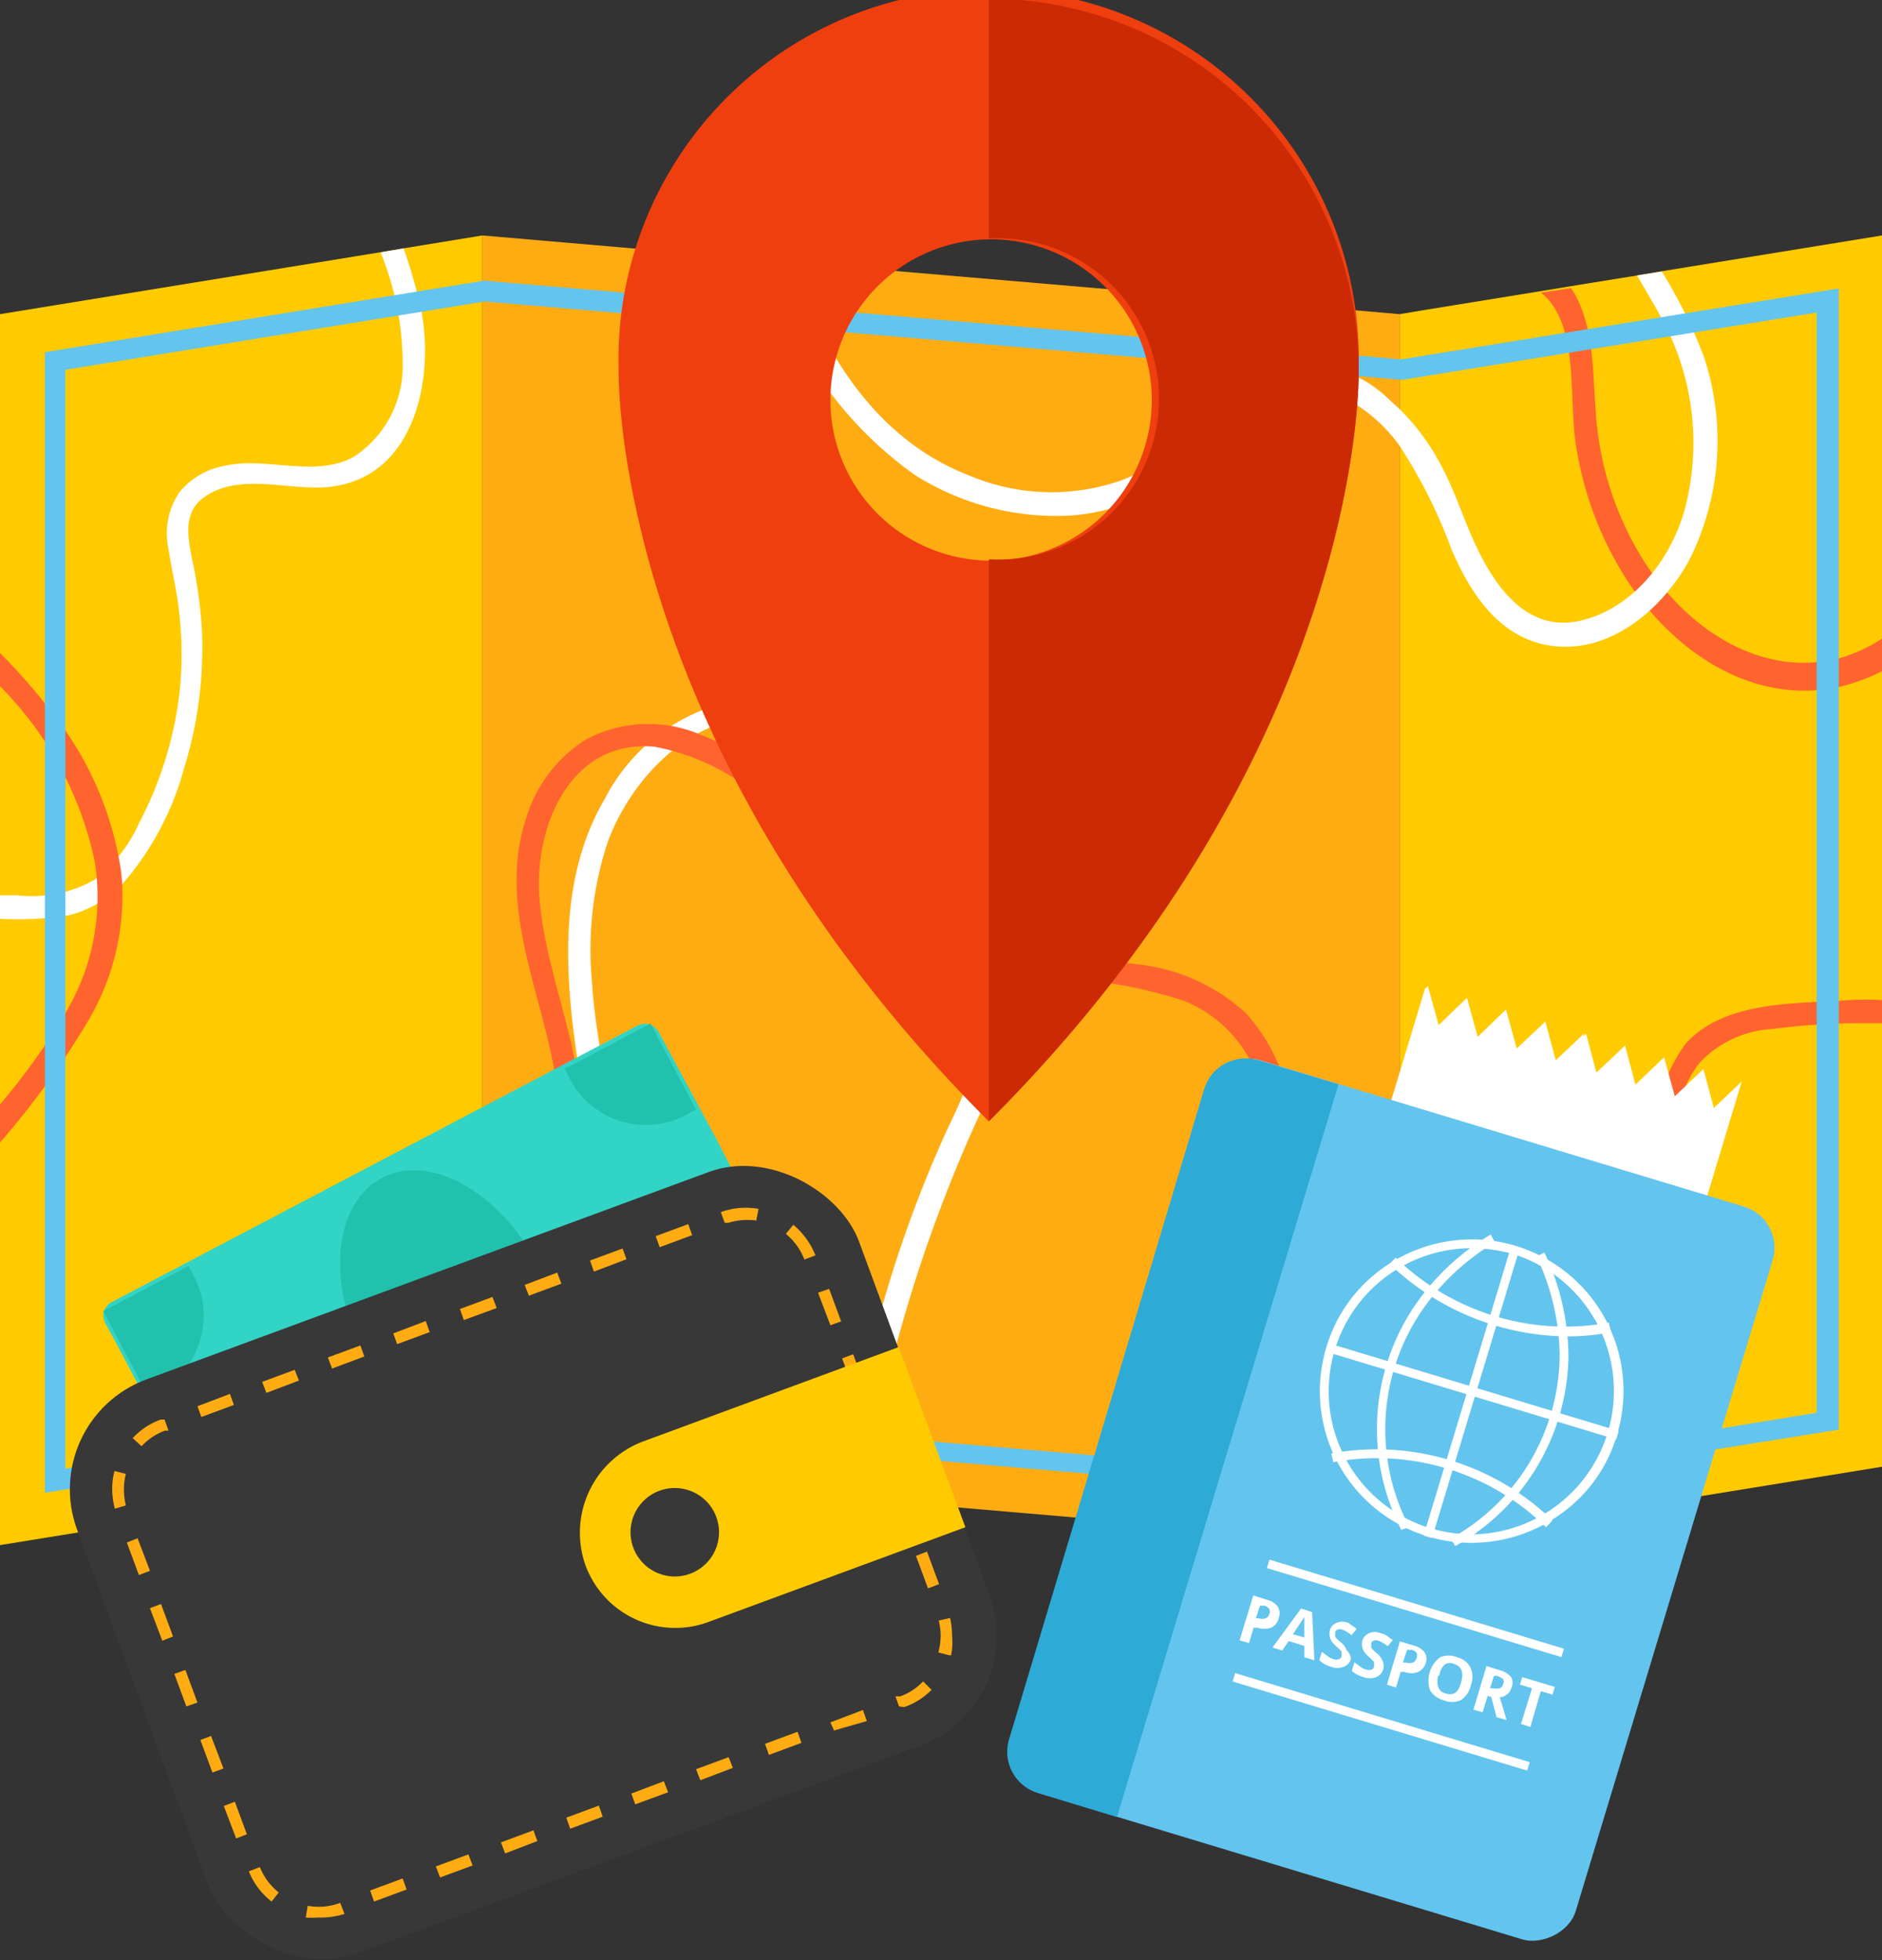
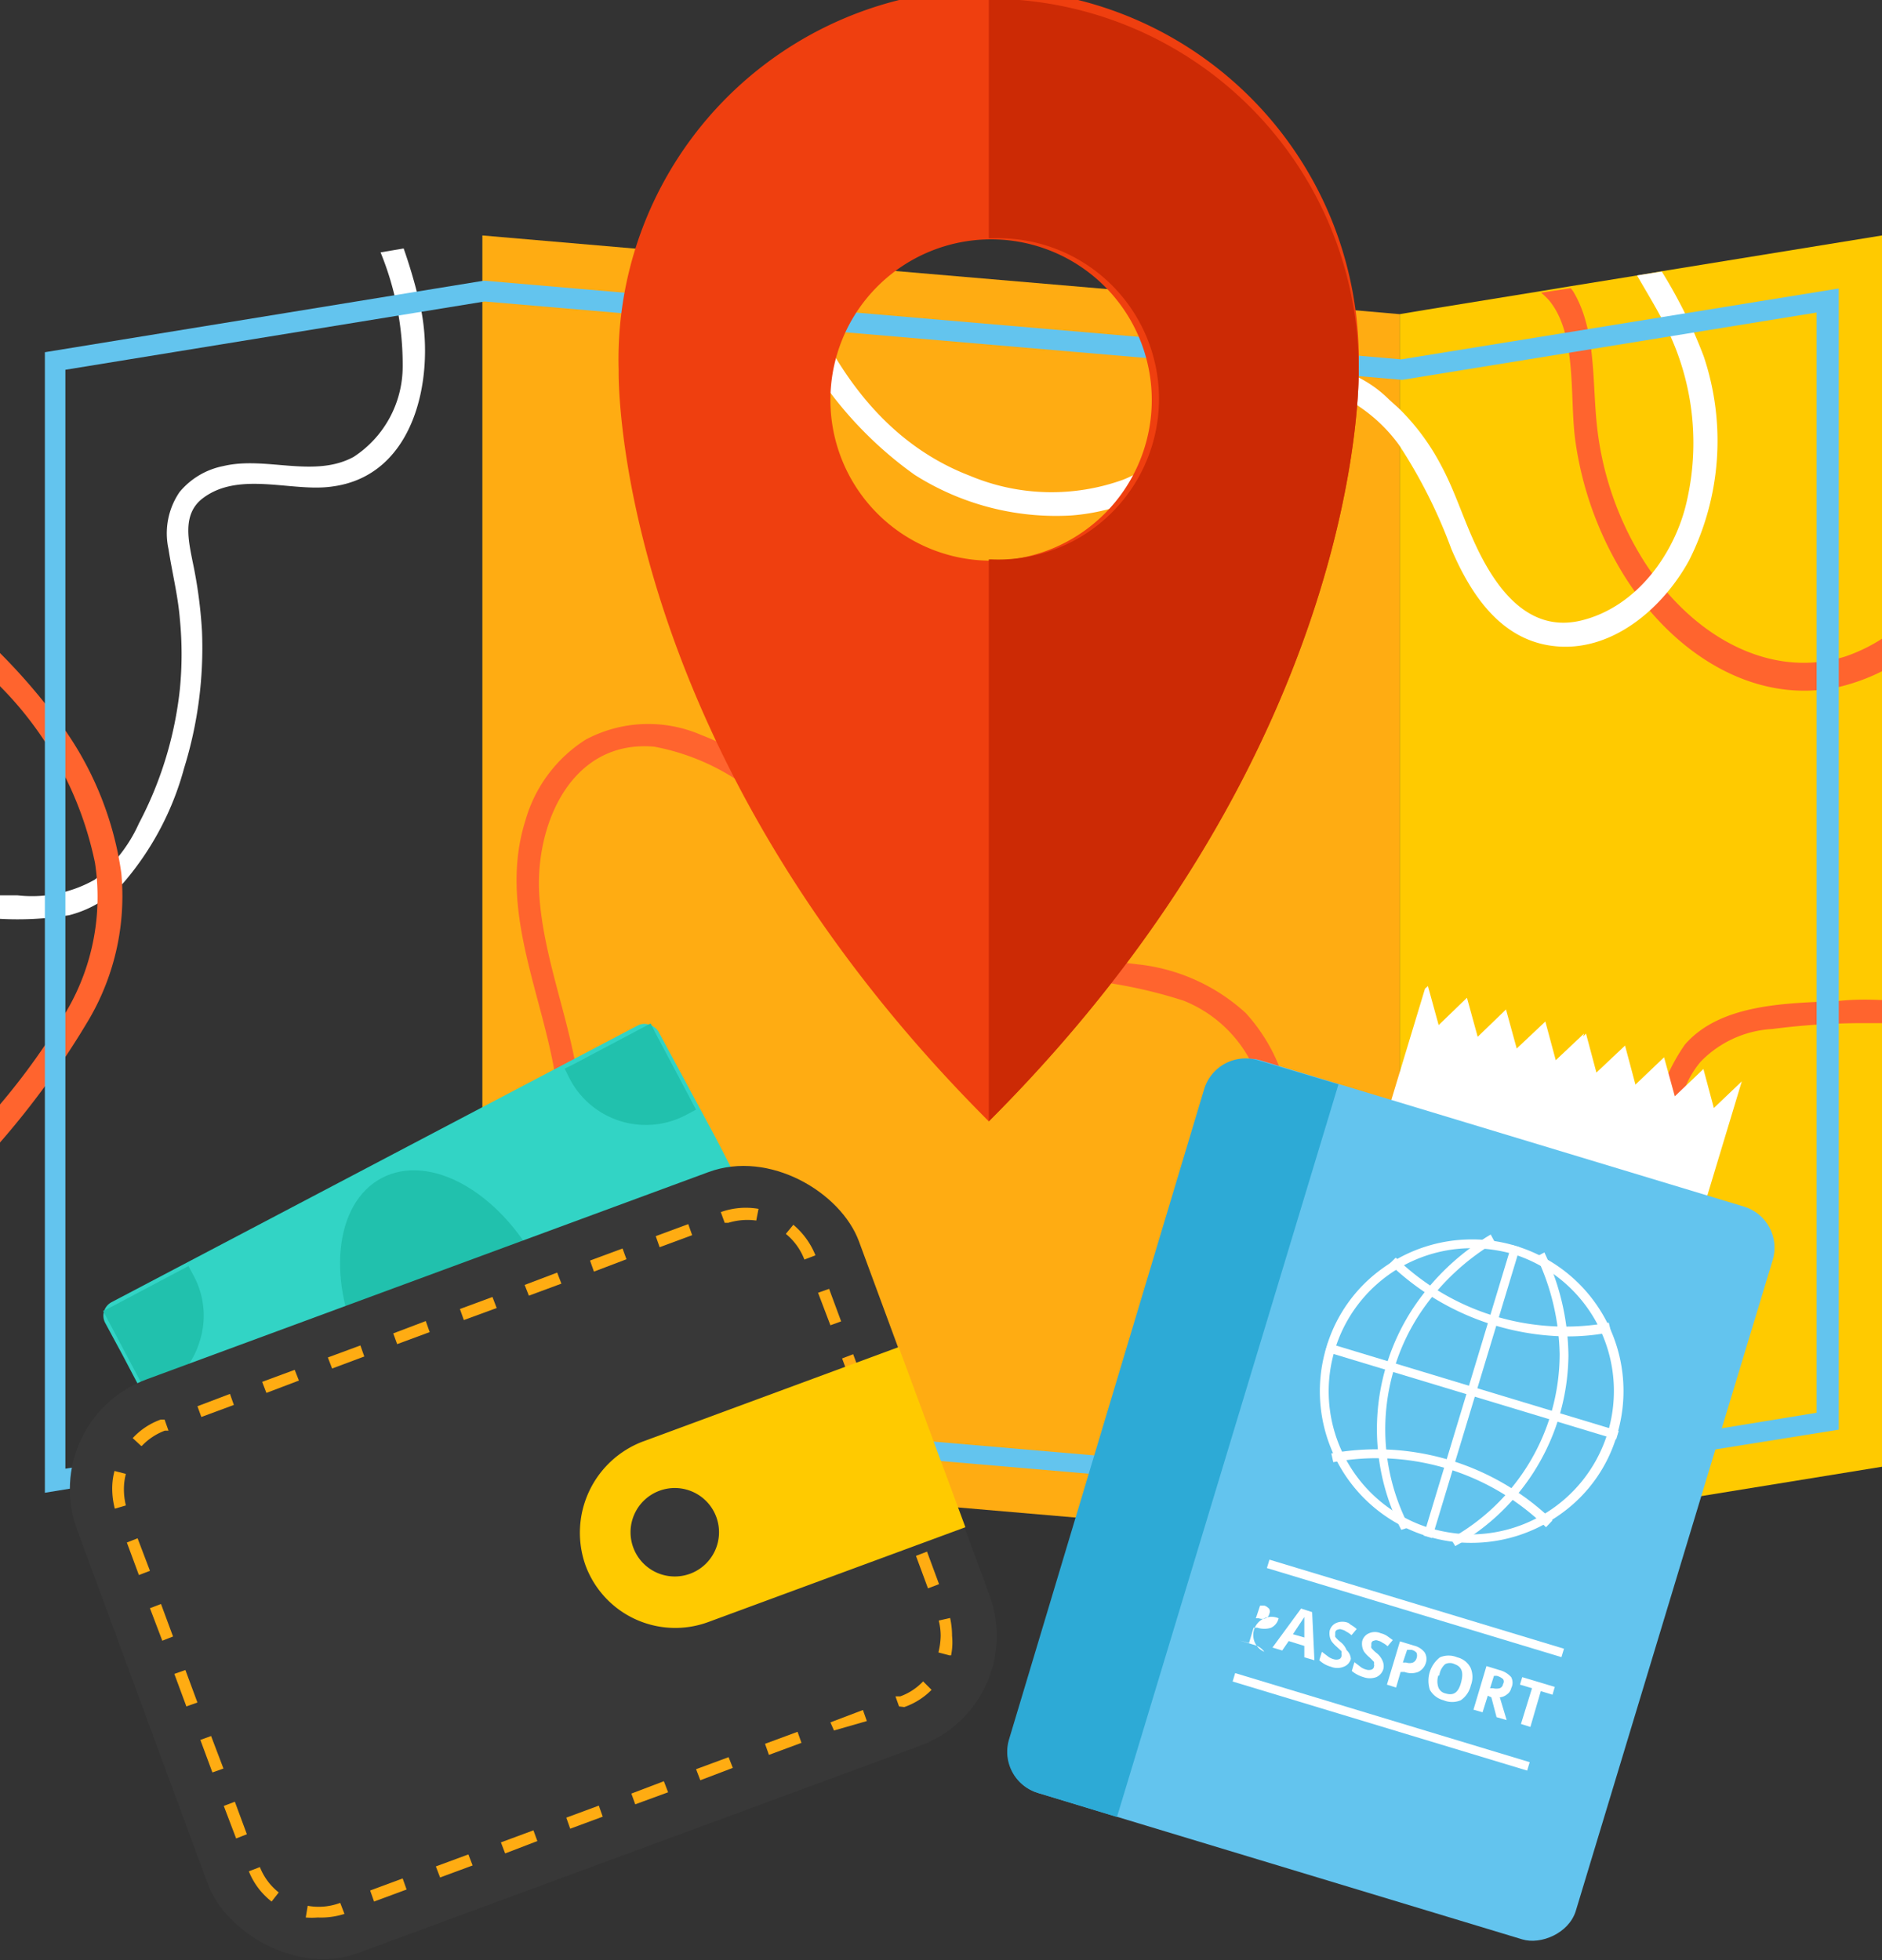
<svg xmlns="http://www.w3.org/2000/svg" id="Layer_1" data-name="Layer 1" viewBox="0 0 57.86 60.27">
  <rect x="0" y="0" width="57.86" height="60.27" fill="#333333" stroke="none" />
  <defs>
    <style>.cls-1{fill:#ffca00;}.cls-2{fill:#ffac12;}.cls-3{fill:#fff;}.cls-4{fill:#ff642e;}.cls-5{fill:#63c4ee;}.cls-6{fill:#ef3f0f;}.cls-7{fill:#cc2a05;}.cls-8{fill:#2daad6;}.cls-9{fill:#32d4c5;}.cls-10{fill:#21c1ad;}.cls-11{fill:#383838;}</style>
  </defs>
-   <polygon class="cls-1" points="14.83 7.24 14.83 45.1 10.69 45.77 9.92 45.9 7.26 46.33 6.54 46.45 6.54 46.45 0 47.51 0 9.66 11.67 7.76 12.38 7.64 14.83 7.24" />
  <polygon class="cls-1" points="57.86 7.24 57.86 45.1 43.03 47.51 43.03 9.66 43.87 9.52 47.38 8.95 48.29 8.8 50.33 8.47 51.09 8.34 57.86 7.24" />
  <polygon class="cls-2" points="43.03 9.66 43.03 47.51 41.05 47.34 40.34 47.28 36.12 46.92 35.37 46.86 26.99 46.14 26.25 46.08 14.83 45.1 14.83 7.24 23.54 7.99 24.33 8.06 40.73 9.46 43.03 9.66" />
  <path class="cls-3" d="M155.68,57c-1.24.18-2.88-.5-4,.38-.6.48-.42,1.26-.29,1.92a14.24,14.24,0,0,1,.29,2.15,12.48,12.48,0,0,1-.55,4.21,9,9,0,0,1-1.86,3.52,3.42,3.42,0,0,1-1.67,1,9.94,9.94,0,0,1-2.18.11v-.72H146a3.92,3.92,0,0,0,2.38-.48,4.52,4.52,0,0,0,1.36-1.73A11.47,11.47,0,0,0,151,63.23a11,11,0,0,0,0-2.15c-.06-.74-.24-1.44-.35-2.16a2.25,2.25,0,0,1,.34-1.75,2.33,2.33,0,0,1,1.35-.8c1.3-.31,2.78.38,4-.28a3.32,3.32,0,0,0,1.51-2.77,9.11,9.11,0,0,0-.68-3.52l.71-.12a16.34,16.34,0,0,1,.54,1.9C158.83,53.69,158.22,56.67,155.68,57Z" transform="translate(-145.47 -42.04)" />
-   <path class="cls-3" d="M176.88,71.86A11.13,11.13,0,0,1,175.73,76a45,45,0,0,0-3,8.56,9.56,9.56,0,0,0-.29,3.65l-.73-.06a9.34,9.34,0,0,1,.17-3,38.69,38.69,0,0,1,2.71-8.38,19.76,19.76,0,0,0,1.46-4,5.69,5.69,0,0,0-.79-4,12.4,12.4,0,0,0-2.49-3,6.14,6.14,0,0,0-3.5-1.71c-2.37-.18-4.35,1.79-5.12,3.88a10.61,10.61,0,0,0-.48,4.3c.09,1.47.43,2.89.59,4.35A2.51,2.51,0,0,1,163,79.42a4.44,4.44,0,0,1-2.65.17l-.55-.12c-1.25-.31-2.75-.77-3.83.21a4.26,4.26,0,0,0-1.17,3,9,9,0,0,0,1.41,5.17l-.77.12a9.07,9.07,0,0,1-1.25-6.22A4.3,4.3,0,0,1,155.68,79a4.37,4.37,0,0,1,3.77-.3c.27.07.55.14.85.2a3.39,3.39,0,0,0,2.6-.22c1.21-.78.55-2.62.37-3.75-.43-2.76-.68-5.81.79-8.32a5.78,5.78,0,0,1,5.71-3.12,7,7,0,0,1,3.33,1.7,13.17,13.17,0,0,1,2.63,3A6.75,6.75,0,0,1,176.88,71.86Z" transform="translate(-145.47 -42.04)" />
  <path class="cls-4" d="M203.33,72.79v.71c-.2,0-.4,0-.6,0a21.47,21.47,0,0,0-2.77.18,3.32,3.32,0,0,0-2.2,1c-1,1.17-.79,2.89-.75,4.3s-.07,3.52-1.58,4.26a3.52,3.52,0,0,1-2.29.08,26.62,26.62,0,0,0-2.82-.42,17.53,17.53,0,0,0-1.82-.1c-2.39,0-5,.43-6.33,2.48a4.65,4.65,0,0,0-.58,3.74l-.75-.07a5.36,5.36,0,0,1,.52-3.72c1.38-2.52,4.46-3.17,7.14-3.15h.55c.91,0,1.83.13,2.73.26a14.07,14.07,0,0,0,2.72.4c2-.11,1.82-3.09,1.77-4.48a5.85,5.85,0,0,1,1-4.1c1.1-1.27,3.16-1.27,4.71-1.34C202.41,72.77,202.87,72.77,203.33,72.79Z" transform="translate(-145.47 -42.04)" />
  <path class="cls-4" d="M203.33,61.68v1a6.09,6.09,0,0,1-1.27.47c-2.56.59-5.06-.92-6.6-3.32a10.64,10.64,0,0,1-1.55-4.18c-.2-1.36.07-3.31-.82-4.38a2.61,2.61,0,0,0-.24-.23l.91-.14.07.09c.71,1.17.59,2.72.73,4.08a9.77,9.77,0,0,0,1.35,4.06c1.41,2.34,3.86,3.84,6.28,3.1A5.2,5.2,0,0,0,203.33,61.68Z" transform="translate(-145.47 -42.04)" />
  <path class="cls-4" d="M186.52,89.39l-.71-.06c-.16-2.67-1-5.26-1.12-7.93-.12-2.11.22-4.44-.63-6.43a4,4,0,0,0-2.2-2.16,14.69,14.69,0,0,0-3.42-.67,11.09,11.09,0,0,1-3.42-1,17.37,17.37,0,0,1-3.07-2c-1-.79-1.92-1.66-2.94-2.43A7,7,0,0,0,165.59,65c-2.56-.23-3.68,2.4-3.54,4.57.18,2.64,1.58,5.1,1.23,7.79a5,5,0,0,1-1.42,3,6.48,6.48,0,0,1-1.56,1.1c-.37.2-.75.36-1.13.52-2,.8-4.25,1.21-5.78,2.84a3.19,3.19,0,0,0-.83,3,4.2,4.2,0,0,0,.17.5l-.72.12h0a4,4,0,0,1-.25-1.79A4.26,4.26,0,0,1,153.2,84c1.74-1.57,4.05-1.94,6.13-2.86a9.9,9.9,0,0,0,1-.5,4.71,4.71,0,0,0,1.69-1.6,5.73,5.73,0,0,0,.53-3.86c-.41-2.61-1.77-5.22-.93-7.9a4.35,4.35,0,0,1,1.86-2.5,4.09,4.09,0,0,1,3.55-.14c2.48.95,4.28,3.12,6.4,4.63a11.93,11.93,0,0,0,3.49,1.8,32.53,32.53,0,0,0,3.68.64,5.84,5.84,0,0,1,3.17,1.48A5.46,5.46,0,0,1,185.12,76a18.41,18.41,0,0,1,.25,3.4,28.41,28.41,0,0,0,.24,3.91C185.92,85.33,186.41,87.35,186.52,89.39Z" transform="translate(-145.47 -42.04)" />
  <path class="cls-3" d="M197.4,59.27c-.77,1.41-2.27,2.76-4,2.65s-2.69-1.55-3.31-3a15.72,15.72,0,0,0-1.61-3.2,4.86,4.86,0,0,0-1.24-1.19,2.9,2.9,0,0,0-2.45-.48,5,5,0,0,0-2.06,1.57,7.94,7.94,0,0,1-1.95,1.61,6.36,6.36,0,0,1-2.38.66,8.11,8.11,0,0,1-4.81-1.25A11.88,11.88,0,0,1,169,50l.79.07c1,2.84,2.61,5.49,5.5,6.6a6.49,6.49,0,0,0,4.71.12c1.59-.63,2.37-2.21,3.79-3.07a3.67,3.67,0,0,1,4.38.6l.32.29a7,7,0,0,1,1.28,1.73c.38.7.63,1.47.95,2.2.6,1.38,1.62,3,3.36,2.58S197,59,197.34,57.4a8,8,0,0,0-.84-5.67c-.21-.39-.46-.8-.7-1.22l.76-.12A15.08,15.08,0,0,1,197.85,53,8.17,8.17,0,0,1,197.4,59.27Z" transform="translate(-145.47 -42.04)" />
  <path class="cls-4" d="M148.22,73.36a25.59,25.59,0,0,1-2.75,3.81V76a20.72,20.72,0,0,0,2.08-2.93,6.94,6.94,0,0,0,.84-4.5,10.79,10.79,0,0,0-2.92-5.43V62.12a18.45,18.45,0,0,1,1.73,2,10.18,10.18,0,0,1,2,4.77A7.51,7.51,0,0,1,148.22,73.36Z" transform="translate(-145.47 -42.04)" />
  <path class="cls-5" d="M188.45,88.17l-28.21-2.42-13.39,2.19V52.87l13.5-2.2,28.2,2.42L202,50.91V86Zm-28.23-3,28.2,2.42,12.9-2.11V51.65l-12.74,2.07-28.21-2.41-12.89,2.1V87.2Z" transform="translate(-145.47 -42.04)" />
  <path class="cls-6" d="M187.24,53.42a11.38,11.38,0,1,0-22.75,0s-.28,11.44,11.38,23.1C187.53,64.86,187.24,53.42,187.24,53.42Zm-11.3,5.86a4.94,4.94,0,1,1,4.94-4.94A4.94,4.94,0,0,1,175.94,59.28Z" transform="translate(-145.47 -42.04)" />
  <path class="cls-7" d="M187.24,53.42A11.38,11.38,0,0,0,175.87,42v7.37h.07a4.94,4.94,0,1,1,0,9.87h-.07V76.52C187.53,64.86,187.24,53.42,187.24,53.42Z" transform="translate(-145.47 -42.04)" />
  <polygon class="cls-3" points="52.69 34.07 52.37 32.87 51.49 33.71 51.16 32.51 50.28 33.35 49.96 32.15 49.08 32.98 48.76 31.78 48.67 31.87 48.7 31.78 47.83 32.6 47.51 31.41 46.63 32.24 46.3 31.04 45.43 31.88 45.1 30.68 44.23 31.52 43.9 30.32 43.81 30.4 40.77 40.45 45.63 41.92 50.49 43.38 53.55 33.25 52.69 34.07" />
  <rect class="cls-5" x="176.46" y="79.06" width="23.54" height="18.19" rx="1.32" transform="translate(-96.11 200.76) rotate(-73.17)" />
  <path class="cls-8" d="M186.62,75.38l-6.81,22.53-2.43-.74a1.32,1.32,0,0,1-.89-1.64l6-20a1.33,1.33,0,0,1,1.65-.89Z" transform="translate(-145.47 -42.04)" />
-   <path class="cls-3" d="M184.78,91.8a.43.43,0,0,1-.23.29.67.67,0,0,1-.42,0l-.12,0-.14.47-.29-.08L184,91.1l.42.13a.58.58,0,0,1,.34.22A.41.41,0,0,1,184.78,91.8Zm-.7,0,.09,0a.31.31,0,0,0,.21,0,.17.17,0,0,0,.11-.13.17.17,0,0,0,0-.16s-.07-.08-.15-.1l-.13,0Z" transform="translate(-145.47 -42.04)" />
+   <path class="cls-3" d="M184.78,91.8a.43.43,0,0,1-.23.29.67.67,0,0,1-.42,0l-.12,0-.14.47-.29-.08l.42.13a.58.58,0,0,1,.34.22A.41.41,0,0,1,184.78,91.8Zm-.7,0,.09,0a.31.31,0,0,0,.21,0,.17.17,0,0,0,.11-.13.17.17,0,0,0,0-.16s-.07-.08-.15-.1l-.13,0Z" transform="translate(-145.47 -42.04)" />
  <path class="cls-3" d="M185.57,93v-.35l-.48-.15-.2.29-.3-.09.88-1.2.34.11.07,1.48Zm0-.61c0-.31,0-.49,0-.53s0-.07,0-.1l-.35.53Z" transform="translate(-145.47 -42.04)" />
  <path class="cls-3" d="M187,93.05a.35.35,0,0,1-.22.24.52.52,0,0,1-.39,0,.84.84,0,0,1-.36-.2l.08-.26.21.16a.56.56,0,0,0,.16.07.27.27,0,0,0,.15,0,.11.11,0,0,0,.08-.09.11.11,0,0,0,0-.08.2.2,0,0,0,0-.08l-.15-.14a1,1,0,0,1-.15-.16.44.44,0,0,1-.06-.16.5.5,0,0,1,0-.17.36.36,0,0,1,.21-.24.49.49,0,0,1,.36,0A1.11,1.11,0,0,1,187,92a1,1,0,0,1,.18.13l-.16.19a.66.66,0,0,0-.16-.11.31.31,0,0,0-.13-.06.15.15,0,0,0-.13,0s-.06,0-.08.08v.07a.25.25,0,0,0,0,.07,1,1,0,0,0,.15.15.6.6,0,0,1,.2.26A.39.39,0,0,1,187,93.05Z" transform="translate(-145.47 -42.04)" />
  <path class="cls-3" d="M188,93.36a.39.39,0,0,1-.22.25.58.58,0,0,1-.39,0,1,1,0,0,1-.36-.19l.08-.27.21.16a.56.56,0,0,0,.16.07.27.27,0,0,0,.15,0,.11.11,0,0,0,.08-.09.11.11,0,0,0,0-.08.13.13,0,0,0,0-.07,2,2,0,0,0-.15-.15,1,1,0,0,1-.15-.16.44.44,0,0,1-.06-.16.5.5,0,0,1,0-.17.36.36,0,0,1,.21-.24.45.45,0,0,1,.36,0,.64.64,0,0,1,.19.08l.18.13-.16.19a.66.66,0,0,0-.16-.11.31.31,0,0,0-.13-.06.15.15,0,0,0-.13,0s-.06,0-.08.08v.07a.16.16,0,0,0,0,.07,1,1,0,0,0,.15.15.6.6,0,0,1,.2.26A.39.39,0,0,1,188,93.36Z" transform="translate(-145.47 -42.04)" />
  <path class="cls-3" d="M189.31,93.16a.45.45,0,0,1-.24.29.6.6,0,0,1-.42,0l-.12,0-.14.48-.28-.09.4-1.33.43.13a.59.59,0,0,1,.33.21A.39.39,0,0,1,189.31,93.16Zm-.71,0,.1,0a.31.31,0,0,0,.21,0,.21.21,0,0,0,.11-.13.24.24,0,0,0,0-.17.27.27,0,0,0-.16-.09l-.13,0Z" transform="translate(-145.47 -42.04)" />
  <path class="cls-3" d="M190.69,93.86a.76.76,0,0,1-.31.46.68.68,0,0,1-.53,0,.67.67,0,0,1-.42-.32.91.91,0,0,1,.31-1,.68.68,0,0,1,.53,0,.62.62,0,0,1,.41.32A.71.71,0,0,1,190.69,93.86Zm-1-.3a.57.57,0,0,0,0,.36.3.3,0,0,0,.22.19c.23.07.39,0,.48-.34s0-.49-.2-.56a.32.32,0,0,0-.29,0A.55.55,0,0,0,189.72,93.56Z" transform="translate(-145.47 -42.04)" />
  <path class="cls-3" d="M191.21,94.18l-.16.51-.28-.08.4-1.34.39.12a.71.71,0,0,1,.37.22.37.37,0,0,1,0,.34.31.31,0,0,1-.13.19.4.4,0,0,1-.22.09l.21.7-.31-.09-.16-.61Zm.07-.23.09,0a.41.41,0,0,0,.21,0,.16.16,0,0,0,.1-.13.13.13,0,0,0,0-.15.48.48,0,0,0-.19-.1l-.09,0Z" transform="translate(-145.47 -42.04)" />
  <path class="cls-3" d="M192.52,95.14l-.29-.09.34-1.1-.37-.11.07-.23,1,.3-.07.24-.36-.11Z" transform="translate(-145.47 -42.04)" />
  <rect class="cls-3" x="187.79" y="90.25" width="0.27" height="9.46" transform="translate(-102.86 205.32) rotate(-73.17)" />
  <rect class="cls-3" x="188.84" y="86.75" width="0.27" height="9.46" transform="translate(-98.76 203.85) rotate(-73.17)" />
  <path class="cls-3" d="M190.71,80.42a4.76,4.76,0,0,1,1.28.18,4.41,4.41,0,0,1-1.27,8.62,4.72,4.72,0,0,1-1.28-.19,4.4,4.4,0,0,1,1.27-8.61Zm0-.27v0h0a4.69,4.69,0,0,0-2.75.9,4.57,4.57,0,0,0-1.71,2.41,4.66,4.66,0,0,0,3.11,5.82,4.48,4.48,0,0,0,1.36.2,4.69,4.69,0,0,0,2.75-.9,4.53,4.53,0,0,0,1.71-2.41,4.66,4.66,0,0,0-3.11-5.82,4.53,4.53,0,0,0-1.36-.2Z" transform="translate(-145.47 -42.04)" />
  <rect class="cls-3" x="186.04" y="84.68" width="9.34" height="0.27" transform="translate(-91.15 200.77) rotate(-73.17)" />
  <rect class="cls-3" x="190.58" y="80.14" width="0.27" height="9.34" transform="translate(-91.14 200.77) rotate(-73.17)" />
  <path class="cls-3" d="M188.55,89.08a6.78,6.78,0,0,1,.38-6.84A7.39,7.39,0,0,1,191.3,80l.13.24a7.2,7.2,0,0,0-2.28,2.15A6.48,6.48,0,0,0,188.8,89Z" transform="translate(-145.47 -42.04)" />
  <path class="cls-3" d="M190.21,89.58l-.14-.23a6.5,6.5,0,0,0,3.35-5.67,7.29,7.29,0,0,0-.71-3l.24-.13a7.55,7.55,0,0,1,.74,3.17A6.8,6.8,0,0,1,190.21,89.58Z" transform="translate(-145.47 -42.04)" />
  <path class="cls-3" d="M193.49,83.13a8,8,0,0,1-5.3-2.23l.19-.19a7.47,7.47,0,0,0,6.55,2L195,83A6.64,6.64,0,0,1,193.49,83.13Z" transform="translate(-145.47 -42.04)" />
  <path class="cls-3" d="M193,89a7.42,7.42,0,0,0-6.54-2l-.06-.27a7.78,7.78,0,0,1,6.8,2.06Z" transform="translate(-145.47 -42.04)" />
  <path class="cls-9" d="M169.82,82.56l-16.2,8.51-.05,0a.55.55,0,0,1-.31,0,.47.47,0,0,1-.27-.23l-3.75-7.13-.54-1a.47.47,0,0,1,.2-.63l16.2-8.52a.45.45,0,0,1,.36,0,.47.47,0,0,1,.27.23L167.46,77,170,81.92A.48.48,0,0,1,169.82,82.56Z" transform="translate(-145.47 -42.04)" />
  <path class="cls-10" d="M162,80.91c1.18,2.23.94,4.67-.53,5.45s-3.62-.42-4.8-2.65-.93-4.68.54-5.45S160.8,78.67,162,80.91Z" transform="translate(-145.47 -42.04)" />
  <path class="cls-10" d="M148.87,82.43l2.34-1.23.08.16a2.48,2.48,0,0,1,.17,1.87,2.44,2.44,0,0,1-1.2,1.45l-.16.08Z" transform="translate(-145.47 -42.04)" />
  <path class="cls-10" d="M151.13,81.45a2.28,2.28,0,0,1-.95,3.07l-1.06-2,2-1Zm.15-.49-.32.17-2,1.06-.32.16.17.32,1.06,2L150,85l.32-.17a2.55,2.55,0,0,0,1.29-1.55,2.58,2.58,0,0,0-.18-2l-.17-.32Z" transform="translate(-145.47 -42.04)" />
  <path class="cls-10" d="M165.32,76.44a2.46,2.46,0,0,1-2.18-1.31l-.08-.16,2.33-1.23,1.23,2.33-.16.09A2.53,2.53,0,0,1,165.32,76.44Z" transform="translate(-145.47 -42.04)" />
  <path class="cls-10" d="M165.32,74l1.05,2a2.21,2.21,0,0,1-1.05.26,2.27,2.27,0,0,1-2-1.22l2-1.05Zm.15-.49-.32.17-2,1.06-.32.16.16.32a2.64,2.64,0,0,0,3.56,1.11l.32-.17-.17-.32-1.06-2-.16-.32Z" transform="translate(-145.47 -42.04)" />
  <path class="cls-10" d="M152.1,88.57l.16-.09a2.53,2.53,0,0,1,1.14-.28,2.46,2.46,0,0,1,2.18,1.31l.08.16-2.33,1.23Z" transform="translate(-145.47 -42.04)" />
  <path class="cls-10" d="M153.4,88.38a2.27,2.27,0,0,1,2,1.22l-2,1.06-1.05-2a2.33,2.33,0,0,1,1.05-.26Zm0-.36h0a2.63,2.63,0,0,0-1.22.31l-.32.16.17.32,1.06,2,.16.32.32-.17,2-1,.32-.17-.17-.32A2.62,2.62,0,0,0,153.4,88Z" transform="translate(-145.47 -42.04)" />
  <path class="cls-10" d="M167.43,83.28a2.45,2.45,0,0,1,1-3.31l.16-.09,1.22,2.33-2.33,1.23Z" transform="translate(-145.47 -42.04)" />
  <path class="cls-10" d="M168.54,80.13l1.06,2-2,1.06a2.27,2.27,0,0,1,.95-3.07Zm.15-.49-.31.17a2.63,2.63,0,0,0-1.11,3.55l.17.32.32-.17,2-1.05.32-.17-.17-.32-1.06-2-.17-.32Z" transform="translate(-145.47 -42.04)" />
  <rect class="cls-11" x="149.06" y="80.69" width="25.62" height="18.8" rx="3.6" transform="translate(-166.65 19.55) rotate(-20.25)" />
  <path class="cls-2" d="M155.24,101a2.31,2.31,0,0,1-.37,0l.06-.36a1.88,1.88,0,0,0,1-.09l.13.34A2.39,2.39,0,0,1,155.24,101Zm1.73-.49-.12-.34,1-.37.12.34Zm-3.15,0a2.23,2.23,0,0,1-.7-.93l.34-.13a1.86,1.86,0,0,0,.58.78Zm5.18-.74-.13-.34,1-.37.13.34Zm2-.74-.13-.34,1-.37.12.33Zm-8.27-.46-.38-1,.34-.13.37,1ZM163,98.27l-.12-.34,1-.37.12.34Zm2-.75-.12-.33,1-.38.13.34Zm2-.74-.13-.34,1-.37.13.33ZM152,96.54l-.37-1,.33-.12.38,1ZM169.11,96l-.12-.34,1-.37.12.34Zm2-.75L171,95l1-.38.12.34Zm2-.74L173,94.2l.15,0a1.82,1.82,0,0,0,.7-.46l.26.26a2.18,2.18,0,0,1-.84.53Zm-21.91,0-.37-1,.34-.12.37,1Zm23.46-1.57-.34-.09a2.24,2.24,0,0,0,.07-.51,1.89,1.89,0,0,0-.06-.47l.35-.08a2.51,2.51,0,0,1,.06.55A2,2,0,0,1,174.71,92.94Zm-24.2-.45-.38-1,.34-.13.37,1ZM174,90.88l-.37-1,.34-.13.37,1Zm-24.26-.41-.37-1,.33-.13.38,1Zm23.52-1.62-.38-1,.34-.12.37,1ZM149,88.43a2.47,2.47,0,0,1-.08-.6,2.1,2.1,0,0,1,.07-.56l.35.09a1.84,1.84,0,0,0-.06.47,2.07,2.07,0,0,0,.06.5Zm23.51-1.6-.37-1,.33-.12.38,1Zm-22.7-.33-.26-.24a2.16,2.16,0,0,1,.86-.57l.12,0,.12.34-.11,0A1.88,1.88,0,0,0,149.83,86.5Zm1.85-.89-.12-.33,1-.38.12.34Zm2-.74-.13-.34,1-.37.13.33Zm18.07-.06-.37-1,.34-.13.37,1Zm-16.05-.69-.13-.34,1-.37.12.34Zm2-.75-.12-.33,1-.38.12.34ZM171,82.79l-.38-1,.34-.12.37,1Zm-11.27-.16-.12-.34,1-.37.13.34Zm2-.75-.13-.33,1-.38.13.34Zm2-.74-.12-.34,1-.37.12.33Zm6.47-.37a1.89,1.89,0,0,0-.57-.79l.23-.28a2.37,2.37,0,0,1,.68.94Zm-4.45-.38-.12-.34,1-.37.12.34Zm2-.75-.12-.33a2.29,2.29,0,0,1,1.16-.1l-.07.36A2,2,0,0,0,167.86,79.64Z" transform="translate(-145.47 -42.04)" />
  <path class="cls-1" d="M175.15,89l-7.89,2.91a2.94,2.94,0,0,1-3.79-1.74h0a3,3,0,0,1,1.75-3.8l7.88-2.91Z" transform="translate(-145.47 -42.04)" />
  <path class="cls-11" d="M167.49,88.68a1.36,1.36,0,1,1-1.75-.8A1.36,1.36,0,0,1,167.49,88.68Z" transform="translate(-145.47 -42.04)" />
</svg>